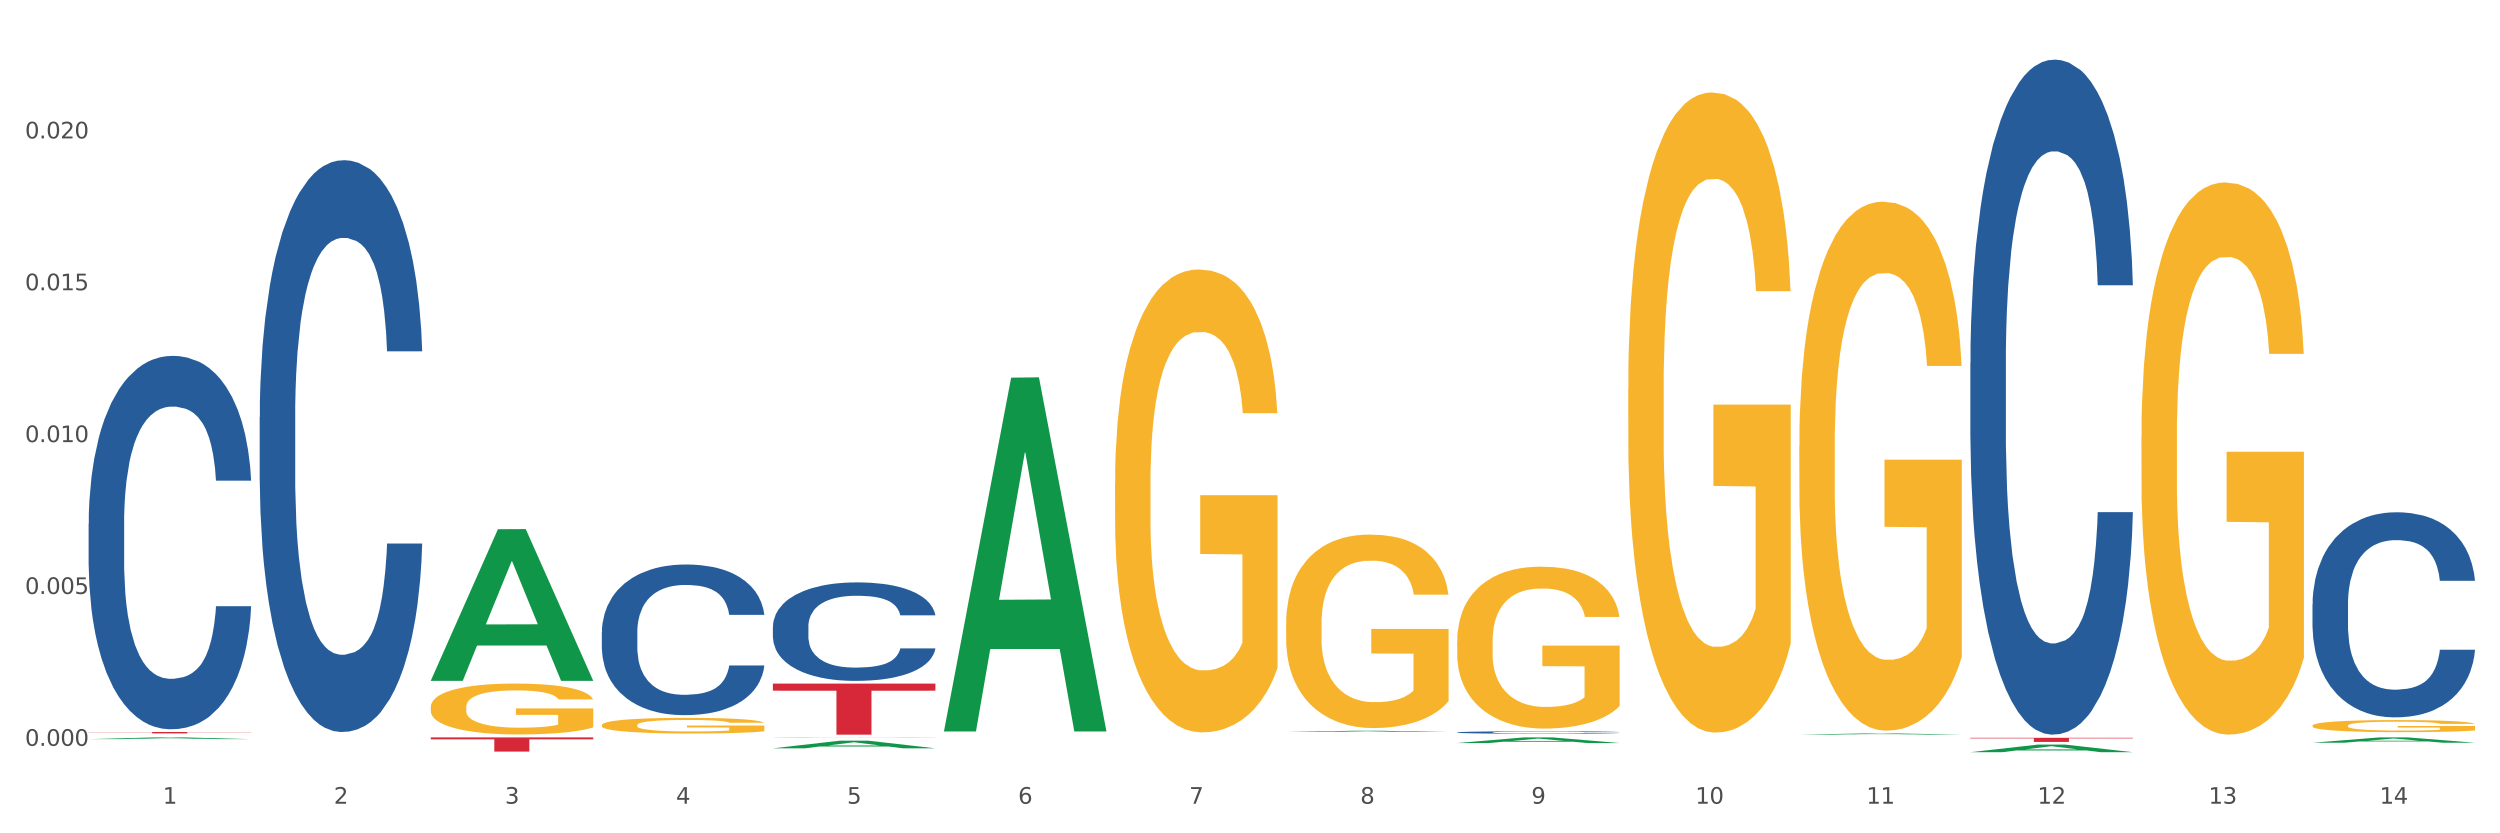
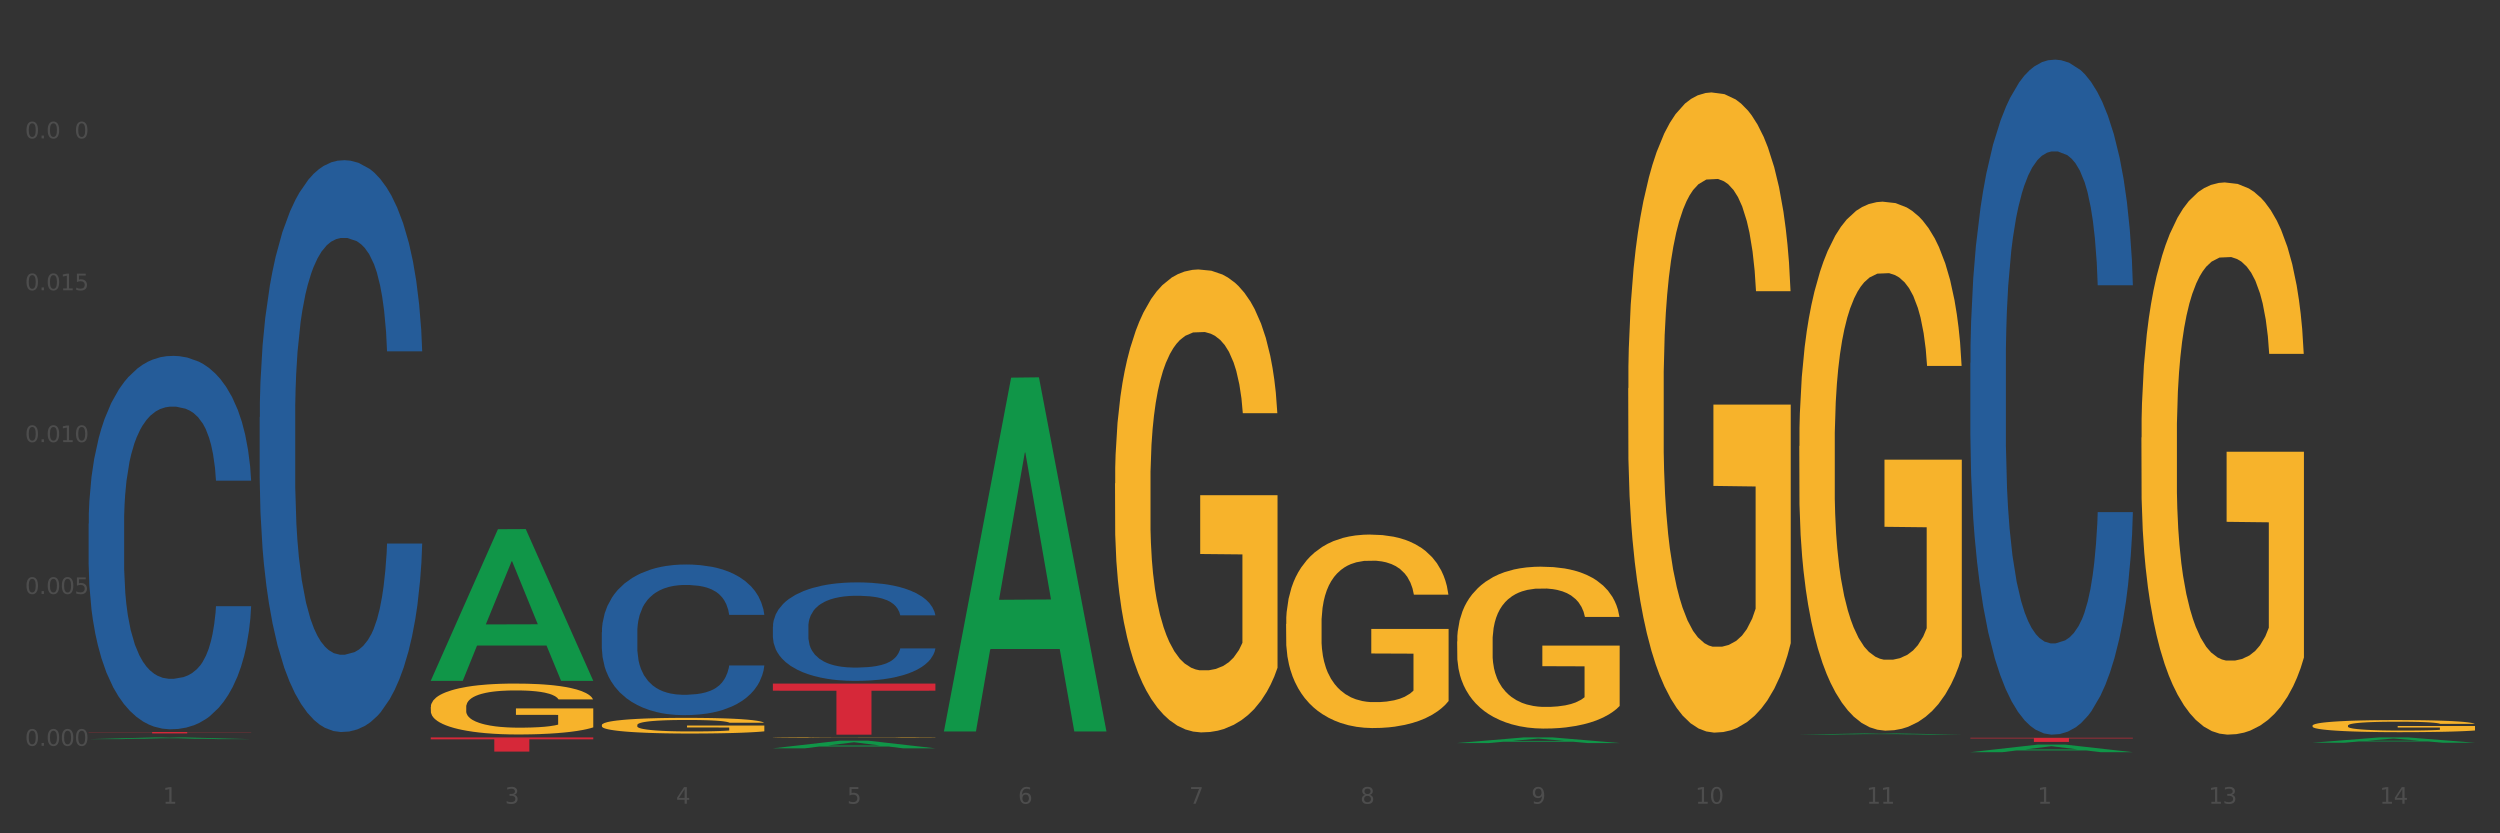
<svg xmlns="http://www.w3.org/2000/svg" xmlns:xlink="http://www.w3.org/1999/xlink" width="1080pt" height="360pt" viewBox="0 0 1080 360" version="1.1">
  <rect x="0" y="0" width="1080" height="360" fill="#333333" stroke="none" />
  <defs>
    <style type="text/css">*{stroke-linejoin: round; stroke-linecap: butt}</style>
  </defs>
  <g id="figure_1">
    <g id="patch_1">
-       <path d="M 0 360  L 1080 360  L 1080 0  L 0 0  z " style="fill: #ffffff; stroke: #ffffff; stroke-linejoin: miter" />
-     </g>
+       </g>
    <g id="axes_1">
      <g id="matplotlib.axis_1">
        <g id="xtick_1">
          <g id="text_1">
            <g style="fill: #4d4d4d" transform="translate(70.332 347.204) scale(0.096 -0.096)">
              <defs>
                <path id="DejaVuSans-31" d="M 794 531  L 1825 531  L 1825 4091  L 703 3866  L 703 4441  L 1819 4666  L 2450 4666  L 2450 531  L 3481 531  L 3481 0  L 794 0  L 794 531  z " transform="scale(0.016)" />
              </defs>
              <use xlink:href="#DejaVuSans-31" />
            </g>
          </g>
        </g>
        <g id="xtick_2">
          <g id="text_2">
            <g style="fill: #4d4d4d" transform="translate(144.233 347.204) scale(0.096 -0.096)">
              <defs>
-                 <path id="DejaVuSans-32" d="M 1228 531  L 3431 531  L 3431 0  L 469 0  L 469 531  Q 828 903 1448 1529  Q 2069 2156 2228 2338  Q 2531 2678 2651 2914  Q 2772 3150 2772 3378  Q 2772 3750 2511 3984  Q 2250 4219 1831 4219  Q 1534 4219 1204 4116  Q 875 4013 500 3803  L 500 4441  Q 881 4594 1212 4672  Q 1544 4750 1819 4750  Q 2544 4750 2975 4387  Q 3406 4025 3406 3419  Q 3406 3131 3298 2873  Q 3191 2616 2906 2266  Q 2828 2175 2409 1742  Q 1991 1309 1228 531  z " transform="scale(0.016)" />
-               </defs>
+                 </defs>
              <use xlink:href="#DejaVuSans-32" />
            </g>
          </g>
        </g>
        <g id="xtick_3">
          <g id="text_3">
            <g style="fill: #4d4d4d" transform="translate(218.134 347.204) scale(0.096 -0.096)">
              <defs>
                <path id="DejaVuSans-33" d="M 2597 2516  Q 3050 2419 3304 2112  Q 3559 1806 3559 1356  Q 3559 666 3084 287  Q 2609 -91 1734 -91  Q 1441 -91 1130 -33  Q 819 25 488 141  L 488 750  Q 750 597 1062 519  Q 1375 441 1716 441  Q 2309 441 2620 675  Q 2931 909 2931 1356  Q 2931 1769 2642 2001  Q 2353 2234 1838 2234  L 1294 2234  L 1294 2753  L 1863 2753  Q 2328 2753 2575 2939  Q 2822 3125 2822 3475  Q 2822 3834 2567 4026  Q 2313 4219 1838 4219  Q 1578 4219 1281 4162  Q 984 4106 628 3988  L 628 4550  Q 988 4650 1302 4700  Q 1616 4750 1894 4750  Q 2613 4750 3031 4423  Q 3450 4097 3450 3541  Q 3450 3153 3228 2886  Q 3006 2619 2597 2516  z " transform="scale(0.016)" />
              </defs>
              <use xlink:href="#DejaVuSans-33" />
            </g>
          </g>
        </g>
        <g id="xtick_4">
          <g id="text_4">
            <g style="fill: #4d4d4d" transform="translate(292.034 347.204) scale(0.096 -0.096)">
              <defs>
                <path id="DejaVuSans-34" d="M 2419 4116  L 825 1625  L 2419 1625  L 2419 4116  z M 2253 4666  L 3047 4666  L 3047 1625  L 3713 1625  L 3713 1100  L 3047 1100  L 3047 0  L 2419 0  L 2419 1100  L 313 1100  L 313 1709  L 2253 4666  z " transform="scale(0.016)" />
              </defs>
              <use xlink:href="#DejaVuSans-34" />
            </g>
          </g>
        </g>
        <g id="xtick_5">
          <g id="text_5">
            <g style="fill: #4d4d4d" transform="translate(365.935 347.204) scale(0.096 -0.096)">
              <defs>
                <path id="DejaVuSans-35" d="M 691 4666  L 3169 4666  L 3169 4134  L 1269 4134  L 1269 2991  Q 1406 3038 1543 3061  Q 1681 3084 1819 3084  Q 2600 3084 3056 2656  Q 3513 2228 3513 1497  Q 3513 744 3044 326  Q 2575 -91 1722 -91  Q 1428 -91 1123 -41  Q 819 9 494 109  L 494 744  Q 775 591 1075 516  Q 1375 441 1709 441  Q 2250 441 2565 725  Q 2881 1009 2881 1497  Q 2881 1984 2565 2268  Q 2250 2553 1709 2553  Q 1456 2553 1204 2497  Q 953 2441 691 2322  L 691 4666  z " transform="scale(0.016)" />
              </defs>
              <use xlink:href="#DejaVuSans-35" />
            </g>
          </g>
        </g>
        <g id="xtick_6">
          <g id="text_6">
            <g style="fill: #4d4d4d" transform="translate(439.836 347.204) scale(0.096 -0.096)">
              <defs>
                <path id="DejaVuSans-36" d="M 2113 2584  Q 1688 2584 1439 2293  Q 1191 2003 1191 1497  Q 1191 994 1439 701  Q 1688 409 2113 409  Q 2538 409 2786 701  Q 3034 994 3034 1497  Q 3034 2003 2786 2293  Q 2538 2584 2113 2584  z M 3366 4563  L 3366 3988  Q 3128 4100 2886 4159  Q 2644 4219 2406 4219  Q 1781 4219 1451 3797  Q 1122 3375 1075 2522  Q 1259 2794 1537 2939  Q 1816 3084 2150 3084  Q 2853 3084 3261 2657  Q 3669 2231 3669 1497  Q 3669 778 3244 343  Q 2819 -91 2113 -91  Q 1303 -91 875 529  Q 447 1150 447 2328  Q 447 3434 972 4092  Q 1497 4750 2381 4750  Q 2619 4750 2861 4703  Q 3103 4656 3366 4563  z " transform="scale(0.016)" />
              </defs>
              <use xlink:href="#DejaVuSans-36" />
            </g>
          </g>
        </g>
        <g id="xtick_7">
          <g id="text_7">
            <g style="fill: #4d4d4d" transform="translate(513.737 347.204) scale(0.096 -0.096)">
              <defs>
                <path id="DejaVuSans-37" d="M 525 4666  L 3525 4666  L 3525 4397  L 1831 0  L 1172 0  L 2766 4134  L 525 4134  L 525 4666  z " transform="scale(0.016)" />
              </defs>
              <use xlink:href="#DejaVuSans-37" />
            </g>
          </g>
        </g>
        <g id="xtick_8">
          <g id="text_8">
            <g style="fill: #4d4d4d" transform="translate(587.638 347.204) scale(0.096 -0.096)">
              <defs>
                <path id="DejaVuSans-38" d="M 2034 2216  Q 1584 2216 1326 1975  Q 1069 1734 1069 1313  Q 1069 891 1326 650  Q 1584 409 2034 409  Q 2484 409 2743 651  Q 3003 894 3003 1313  Q 3003 1734 2745 1975  Q 2488 2216 2034 2216  z M 1403 2484  Q 997 2584 770 2862  Q 544 3141 544 3541  Q 544 4100 942 4425  Q 1341 4750 2034 4750  Q 2731 4750 3128 4425  Q 3525 4100 3525 3541  Q 3525 3141 3298 2862  Q 3072 2584 2669 2484  Q 3125 2378 3379 2068  Q 3634 1759 3634 1313  Q 3634 634 3220 271  Q 2806 -91 2034 -91  Q 1263 -91 848 271  Q 434 634 434 1313  Q 434 1759 690 2068  Q 947 2378 1403 2484  z M 1172 3481  Q 1172 3119 1398 2916  Q 1625 2713 2034 2713  Q 2441 2713 2670 2916  Q 2900 3119 2900 3481  Q 2900 3844 2670 4047  Q 2441 4250 2034 4250  Q 1625 4250 1398 4047  Q 1172 3844 1172 3481  z " transform="scale(0.016)" />
              </defs>
              <use xlink:href="#DejaVuSans-38" />
            </g>
          </g>
        </g>
        <g id="xtick_9">
          <g id="text_9">
            <g style="fill: #4d4d4d" transform="translate(661.539 347.204) scale(0.096 -0.096)">
              <defs>
                <path id="DejaVuSans-39" d="M 703 97  L 703 672  Q 941 559 1184 500  Q 1428 441 1663 441  Q 2288 441 2617 861  Q 2947 1281 2994 2138  Q 2813 1869 2534 1725  Q 2256 1581 1919 1581  Q 1219 1581 811 2004  Q 403 2428 403 3163  Q 403 3881 828 4315  Q 1253 4750 1959 4750  Q 2769 4750 3195 4129  Q 3622 3509 3622 2328  Q 3622 1225 3098 567  Q 2575 -91 1691 -91  Q 1453 -91 1209 -44  Q 966 3 703 97  z M 1959 2075  Q 2384 2075 2632 2365  Q 2881 2656 2881 3163  Q 2881 3666 2632 3958  Q 2384 4250 1959 4250  Q 1534 4250 1286 3958  Q 1038 3666 1038 3163  Q 1038 2656 1286 2365  Q 1534 2075 1959 2075  z " transform="scale(0.016)" />
              </defs>
              <use xlink:href="#DejaVuSans-39" />
            </g>
          </g>
        </g>
        <g id="xtick_10">
          <g id="text_10">
            <g style="fill: #4d4d4d" transform="translate(732.386 347.204) scale(0.096 -0.096)">
              <defs>
                <path id="DejaVuSans-30" d="M 2034 4250  Q 1547 4250 1301 3770  Q 1056 3291 1056 2328  Q 1056 1369 1301 889  Q 1547 409 2034 409  Q 2525 409 2770 889  Q 3016 1369 3016 2328  Q 3016 3291 2770 3770  Q 2525 4250 2034 4250  z M 2034 4750  Q 2819 4750 3233 4129  Q 3647 3509 3647 2328  Q 3647 1150 3233 529  Q 2819 -91 2034 -91  Q 1250 -91 836 529  Q 422 1150 422 2328  Q 422 3509 836 4129  Q 1250 4750 2034 4750  z " transform="scale(0.016)" />
              </defs>
              <use xlink:href="#DejaVuSans-31" />
              <use xlink:href="#DejaVuSans-30" transform="translate(63.623 0)" />
            </g>
          </g>
        </g>
        <g id="xtick_11">
          <g id="text_11">
            <g style="fill: #4d4d4d" transform="translate(806.287 347.204) scale(0.096 -0.096)">
              <use xlink:href="#DejaVuSans-31" />
              <use xlink:href="#DejaVuSans-31" transform="translate(63.623 0)" />
            </g>
          </g>
        </g>
        <g id="xtick_12">
          <g id="text_12">
            <g style="fill: #4d4d4d" transform="translate(880.187 347.204) scale(0.096 -0.096)">
              <use xlink:href="#DejaVuSans-31" />
              <use xlink:href="#DejaVuSans-32" transform="translate(63.623 0)" />
            </g>
          </g>
        </g>
        <g id="xtick_13">
          <g id="text_13">
            <g style="fill: #4d4d4d" transform="translate(954.088 347.204) scale(0.096 -0.096)">
              <use xlink:href="#DejaVuSans-31" />
              <use xlink:href="#DejaVuSans-33" transform="translate(63.623 0)" />
            </g>
          </g>
        </g>
        <g id="xtick_14">
          <g id="text_14">
            <g style="fill: #4d4d4d" transform="translate(1027.989 347.204) scale(0.096 -0.096)">
              <use xlink:href="#DejaVuSans-31" />
              <use xlink:href="#DejaVuSans-34" transform="translate(63.623 0)" />
            </g>
          </g>
        </g>
        <g id="xtick_15" />
        <g id="xtick_16" />
        <g id="xtick_17" />
        <g id="xtick_18" />
        <g id="xtick_19" />
        <g id="xtick_20" />
        <g id="xtick_21" />
        <g id="xtick_22" />
        <g id="xtick_23" />
        <g id="xtick_24" />
        <g id="xtick_25" />
        <g id="xtick_26" />
        <g id="xtick_27" />
      </g>
      <g id="matplotlib.axis_2">
        <g id="ytick_1">
          <g id="text_15">
            <g style="fill: #4d4d4d" transform="translate(10.8 322.191) scale(0.096 -0.096)">
              <defs>
                <path id="DejaVuSans-2e" d="M 684 794  L 1344 794  L 1344 0  L 684 0  L 684 794  z " transform="scale(0.016)" />
              </defs>
              <use xlink:href="#DejaVuSans-30" />
              <use xlink:href="#DejaVuSans-2e" transform="translate(63.623 0)" />
              <use xlink:href="#DejaVuSans-30" transform="translate(95.41 0)" />
              <use xlink:href="#DejaVuSans-30" transform="translate(159.033 0)" />
              <use xlink:href="#DejaVuSans-30" transform="translate(222.656 0)" />
            </g>
          </g>
        </g>
        <g id="ytick_2">
          <g id="text_16">
            <g style="fill: #4d4d4d" transform="translate(10.8 256.591) scale(0.096 -0.096)">
              <use xlink:href="#DejaVuSans-30" />
              <use xlink:href="#DejaVuSans-2e" transform="translate(63.623 0)" />
              <use xlink:href="#DejaVuSans-30" transform="translate(95.41 0)" />
              <use xlink:href="#DejaVuSans-30" transform="translate(159.033 0)" />
              <use xlink:href="#DejaVuSans-35" transform="translate(222.656 0)" />
            </g>
          </g>
        </g>
        <g id="ytick_3">
          <g id="text_17">
            <g style="fill: #4d4d4d" transform="translate(10.8 190.991) scale(0.096 -0.096)">
              <use xlink:href="#DejaVuSans-30" />
              <use xlink:href="#DejaVuSans-2e" transform="translate(63.623 0)" />
              <use xlink:href="#DejaVuSans-30" transform="translate(95.41 0)" />
              <use xlink:href="#DejaVuSans-31" transform="translate(159.033 0)" />
              <use xlink:href="#DejaVuSans-30" transform="translate(222.656 0)" />
            </g>
          </g>
        </g>
        <g id="ytick_4">
          <g id="text_18">
            <g style="fill: #4d4d4d" transform="translate(10.8 125.392) scale(0.096 -0.096)">
              <use xlink:href="#DejaVuSans-30" />
              <use xlink:href="#DejaVuSans-2e" transform="translate(63.623 0)" />
              <use xlink:href="#DejaVuSans-30" transform="translate(95.41 0)" />
              <use xlink:href="#DejaVuSans-31" transform="translate(159.033 0)" />
              <use xlink:href="#DejaVuSans-35" transform="translate(222.656 0)" />
            </g>
          </g>
        </g>
        <g id="ytick_5">
          <g id="text_19">
            <g style="fill: #4d4d4d" transform="translate(10.8 59.792) scale(0.096 -0.096)">
              <use xlink:href="#DejaVuSans-30" />
              <use xlink:href="#DejaVuSans-2e" transform="translate(63.623 0)" />
              <use xlink:href="#DejaVuSans-30" transform="translate(95.41 0)" />
              <use xlink:href="#DejaVuSans-32" transform="translate(159.033 0)" />
              <use xlink:href="#DejaVuSans-30" transform="translate(222.656 0)" />
            </g>
          </g>
        </g>
        <g id="ytick_6" />
        <g id="ytick_7" />
        <g id="ytick_8" />
        <g id="ytick_9" />
        <g id="ytick_10" />
      </g>
      <g id="PolyCollection_1">
        <path d="M 38.283 319.316  L 38.355 319.315  L 67.306 318.544  L 79.321 318.544  L 108.489 319.317  L 94.592 319.317  L 88.296 319.137  L 58.404 319.137  L 58.187 319.14  L 52.107 319.317  L 38.283 319.317  L 38.283 319.316  L 62.167 319.03  L 84.532 319.029  L 73.458 318.709  L 73.314 318.707  L 73.169 318.709  L 62.095 319.029  L 62.167 319.03  L 38.283 319.316  z " clip-path="url(#p56b9dbb959)" style="fill: #109648" />
        <path d="M 186.085 318.544  L 256.291 318.544  L 256.291 319.397  L 228.674 319.403  L 228.674 324.683  L 213.535 324.683  L 213.535 319.403  L 186.085 319.397  L 186.085 318.549  L 186.085 318.544  z " clip-path="url(#p56b9dbb959)" style="fill: #d62839" />
        <path d="M 38.283 316.227  L 108.489 316.227  L 108.489 316.31  L 80.872 316.31  L 80.872 316.822  L 65.733 316.822  L 65.733 316.31  L 38.283 316.31  L 38.283 316.228  L 38.283 316.227  z " clip-path="url(#p56b9dbb959)" style="fill: #d62839" />
        <path d="M 259.986 313.243  L 260.068 313.237  L 260.068 313.014  L 260.234 312.823  L 261.063 312.359  L 262.306 311.976  L 263.218 311.772  L 264.13 311.605  L 265.208 311.438  L 266.534 311.265  L 268.937 311.011  L 270.429 310.882  L 272.253 310.746  L 275.568 310.548  L 277.972 310.437  L 280.459 310.344  L 284.52 310.233  L 287.173 310.183  L 289.991 310.146  L 293.389 310.121  L 295.959 310.115  L 301.595 310.134  L 306.403 310.189  L 308.724 310.233  L 311.707 310.307  L 313.282 310.356  L 315.852 310.455  L 318.504 310.585  L 320.328 310.696  L 323.063 310.906  L 325.135 311.116  L 327.042 311.376  L 328.036 311.555  L 328.782 311.722  L 329.445 311.914  L 330.109 312.217  L 315.189 312.217  L 314.609 312  L 313.697 311.796  L 312.371 311.599  L 311.21 311.475  L 309.221 311.32  L 307.397 311.222  L 305.491 311.147  L 303.17 311.086  L 301.347 311.055  L 298.777 311.03  L 293.721 311.036  L 290.322 311.086  L 288.002 311.147  L 286.51 311.203  L 285.183 311.265  L 283.691 311.351  L 281.951 311.481  L 280.707 311.599  L 279.464 311.747  L 278.47 311.895  L 277.558 312.068  L 276.812 312.254  L 276.232 312.445  L 275.734 312.68  L 275.32 313.07  L 275.32 313.917  L 275.486 314.108  L 275.9 314.362  L 276.397 314.553  L 277.226 314.782  L 277.972 314.937  L 279.381 315.159  L 280.956 315.345  L 282.199 315.462  L 283.443 315.561  L 285.598 315.697  L 288.002 315.808  L 290.074 315.876  L 292.892 315.938  L 294.798 315.963  L 296.456 315.975  L 300.518 315.975  L 303.419 315.956  L 306.651 315.913  L 309.138 315.858  L 311.21 315.79  L 313.531 315.678  L 315.023 315.573  L 315.023 314.281  L 296.788 314.275  L 296.788 313.416  L 330.191 313.416  L 330.191 315.938  L 328.782 316.068  L 327.207 316.185  L 325.55 316.29  L 323.063 316.42  L 320.079 316.544  L 317.427 316.63  L 314.609 316.704  L 311.293 316.772  L 306.983 316.834  L 304.33 316.859  L 301.015 316.877  L 297.119 316.884  L 293.721 316.871  L 290.405 316.84  L 286.924 316.785  L 283.526 316.704  L 280.956 316.624  L 278.387 316.525  L 275.651 316.395  L 273.496 316.272  L 271.839 316.16  L 270.015 316.018  L 268.026 315.833  L 266.534 315.666  L 265.208 315.493  L 263.798 315.27  L 262.804 315.079  L 261.809 314.838  L 261.229 314.658  L 260.566 314.38  L 260.068 313.991  L 259.986 313.243  z " clip-path="url(#p56b9dbb959)" style="fill: #f7b32b" />
        <path d="M 38.283 226.219  L 38.366 226.072  L 38.366 221.947  L 38.615 216.348  L 39.528 206.035  L 40.69 198.227  L 42.681 189.093  L 43.76 185.263  L 45.171 180.99  L 48.075 174.066  L 51.395 168.173  L 53.718 164.932  L 55.461 162.869  L 59.361 159.186  L 61.602 157.566  L 63.926 156.24  L 65.917 155.356  L 69.237 154.324  L 71.892 153.882  L 74.963 153.735  L 77.535 153.882  L 80.938 154.472  L 85.917 156.24  L 87.825 157.271  L 90.398 159.039  L 93.053 161.396  L 95.211 163.753  L 97.701 167.142  L 100.273 171.561  L 102.763 177.16  L 104.506 182.316  L 105.916 187.767  L 107.161 194.397  L 108.074 201.616  L 108.489 207.656  L 93.302 207.656  L 92.888 202.205  L 92.058 196.312  L 91.228 192.334  L 90.315 189.093  L 88.904 185.41  L 87.659 183.053  L 85.585 180.254  L 83.676 178.486  L 82.099 177.454  L 80.191 176.57  L 76.124 175.687  L 73.22 175.687  L 71.394 175.981  L 69.154 176.718  L 67.245 177.749  L 65.004 179.517  L 63.262 181.432  L 61.519 183.937  L 60.523 185.705  L 59.029 188.946  L 58.034 191.598  L 56.706 196.165  L 55.959 199.406  L 54.631 207.803  L 54.05 213.991  L 53.801 218.263  L 53.635 222.978  L 53.635 245.96  L 54.133 256.273  L 54.548 260.693  L 55.212 265.702  L 56.457 272.184  L 58.283 278.519  L 60.191 283.086  L 61.768 285.886  L 63.262 287.948  L 64.755 289.569  L 66.581 291.042  L 68.075 291.926  L 70.315 292.81  L 72.971 293.252  L 75.046 293.252  L 79.278 292.515  L 81.187 291.779  L 83.012 290.747  L 85.004 289.127  L 86.581 287.359  L 87.493 286.033  L 88.987 283.234  L 90.149 280.287  L 91.145 276.899  L 91.809 273.952  L 92.556 269.532  L 93.136 264.523  L 93.302 261.872  L 108.489 261.872  L 108.157 267.175  L 107.576 272.332  L 106.414 279.256  L 105.501 283.234  L 104.091 288.095  L 102.597 292.221  L 100.522 296.788  L 98.614 300.176  L 96.622 303.123  L 94.464 305.774  L 90.564 309.458  L 89.153 310.489  L 86.166 312.257  L 83.842 313.288  L 80.44 314.319  L 76.954 314.909  L 73.303 315.056  L 70.066 314.761  L 66.498 313.877  L 64.257 312.993  L 61.768 311.667  L 58.863 309.605  L 56.125 307.1  L 53.552 304.154  L 51.146 300.765  L 48.905 296.935  L 46.001 290.6  L 43.843 284.412  L 42.266 278.667  L 41.187 273.805  L 40.109 267.617  L 39.528 263.345  L 38.615 253.032  L 38.283 243.456  L 38.283 226.219  z " clip-path="url(#p56b9dbb959)" style="fill: #255c99" />
        <path d="M 112.184 180.197  L 112.267 179.972  L 112.267 173.655  L 112.516 165.082  L 113.429 149.289  L 114.59 137.332  L 116.582 123.345  L 117.661 117.479  L 119.072 110.936  L 121.976 100.333  L 125.296 91.309  L 127.619 86.345  L 129.362 83.187  L 133.262 77.547  L 135.503 75.065  L 137.826 73.035  L 139.818 71.681  L 143.137 70.102  L 145.793 69.425  L 148.863 69.199  L 151.436 69.425  L 154.838 70.327  L 159.818 73.035  L 161.726 74.614  L 164.299 77.321  L 166.954 80.931  L 169.112 84.541  L 171.602 89.729  L 174.174 96.498  L 176.664 105.071  L 178.406 112.967  L 179.817 121.314  L 181.062 131.467  L 181.975 142.521  L 182.39 151.771  L 167.203 151.771  L 166.788 143.424  L 165.959 134.399  L 165.129 128.308  L 164.216 123.345  L 162.805 117.705  L 161.56 114.095  L 159.486 109.808  L 157.577 107.101  L 156 105.522  L 154.092 104.168  L 150.025 102.815  L 147.121 102.815  L 145.295 103.266  L 143.055 104.394  L 141.146 105.973  L 138.905 108.68  L 137.163 111.613  L 135.42 115.449  L 134.424 118.156  L 132.93 123.119  L 131.934 127.18  L 130.607 134.174  L 129.86 139.137  L 128.532 151.997  L 127.951 161.472  L 127.702 168.015  L 127.536 175.234  L 127.536 210.429  L 128.034 226.221  L 128.449 232.989  L 129.113 240.66  L 130.358 250.586  L 132.183 260.287  L 134.092 267.281  L 135.669 271.568  L 137.163 274.726  L 138.656 277.208  L 140.482 279.464  L 141.976 280.818  L 144.216 282.171  L 146.872 282.848  L 148.946 282.848  L 153.179 281.72  L 155.087 280.592  L 156.913 279.013  L 158.905 276.531  L 160.481 273.824  L 161.394 271.793  L 162.888 267.507  L 164.05 262.995  L 165.046 257.806  L 165.71 253.294  L 166.456 246.526  L 167.037 238.855  L 167.203 234.794  L 182.39 234.794  L 182.058 242.916  L 181.477 250.812  L 180.315 261.416  L 179.402 267.507  L 177.991 274.952  L 176.498 281.269  L 174.423 288.263  L 172.514 293.452  L 170.523 297.964  L 168.365 302.025  L 164.465 307.665  L 163.054 309.244  L 160.067 311.951  L 157.743 313.53  L 154.341 315.11  L 150.855 316.012  L 147.204 316.238  L 143.967 315.787  L 140.399 314.433  L 138.158 313.079  L 135.669 311.049  L 132.764 307.89  L 130.026 304.055  L 127.453 299.543  L 125.047 294.354  L 122.806 288.488  L 119.902 278.787  L 117.744 269.312  L 116.167 260.513  L 115.088 253.068  L 114.01 243.593  L 113.429 237.05  L 112.516 221.258  L 112.184 206.593  L 112.184 180.197  z " clip-path="url(#p56b9dbb959)" style="fill: #255c99" />
        <path d="M 259.986 273.104  L 260.069 273.045  L 260.069 271.38  L 260.318 269.122  L 261.23 264.961  L 262.392 261.811  L 264.384 258.126  L 265.463 256.581  L 266.873 254.857  L 269.778 252.064  L 273.097 249.686  L 275.421 248.379  L 277.164 247.547  L 281.064 246.061  L 283.305 245.407  L 285.628 244.872  L 287.62 244.515  L 290.939 244.099  L 293.595 243.921  L 296.665 243.862  L 299.238 243.921  L 302.64 244.159  L 307.619 244.872  L 309.528 245.288  L 312.101 246.001  L 314.756 246.952  L 316.914 247.903  L 319.403 249.27  L 321.976 251.053  L 324.465 253.312  L 326.208 255.392  L 327.619 257.591  L 328.864 260.266  L 329.776 263.178  L 330.191 265.615  L 315.005 265.615  L 314.59 263.416  L 313.76 261.039  L 312.93 259.434  L 312.018 258.126  L 310.607 256.64  L 309.362 255.689  L 307.287 254.56  L 305.379 253.847  L 303.802 253.431  L 301.893 253.074  L 297.827 252.718  L 294.923 252.718  L 293.097 252.836  L 290.856 253.134  L 288.948 253.55  L 286.707 254.263  L 284.964 255.036  L 283.222 256.046  L 282.226 256.759  L 280.732 258.067  L 279.736 259.137  L 278.408 260.979  L 277.662 262.287  L 276.334 265.675  L 275.753 268.171  L 275.504 269.895  L 275.338 271.796  L 275.338 281.069  L 275.836 285.229  L 276.251 287.012  L 276.915 289.033  L 278.159 291.648  L 279.985 294.204  L 281.894 296.046  L 283.471 297.176  L 284.964 298.008  L 286.458 298.662  L 288.284 299.256  L 289.777 299.613  L 292.018 299.969  L 294.674 300.147  L 296.748 300.147  L 300.98 299.85  L 302.889 299.553  L 304.715 299.137  L 306.706 298.483  L 308.283 297.77  L 309.196 297.235  L 310.69 296.106  L 311.852 294.917  L 312.847 293.55  L 313.511 292.361  L 314.258 290.578  L 314.839 288.557  L 315.005 287.488  L 330.191 287.488  L 329.859 289.627  L 329.279 291.708  L 328.117 294.501  L 327.204 296.106  L 325.793 298.067  L 324.299 299.731  L 322.225 301.574  L 320.316 302.941  L 318.324 304.13  L 316.167 305.199  L 312.267 306.685  L 310.856 307.101  L 307.868 307.815  L 305.545 308.231  L 302.142 308.647  L 298.657 308.885  L 295.006 308.944  L 291.769 308.825  L 288.201 308.468  L 285.96 308.112  L 283.471 307.577  L 280.566 306.745  L 277.827 305.734  L 275.255 304.546  L 272.848 303.179  L 270.608 301.633  L 267.703 299.078  L 265.546 296.581  L 263.969 294.263  L 262.89 292.302  L 261.811 289.806  L 261.23 288.082  L 260.318 283.921  L 259.986 280.058  L 259.986 273.104  z " clip-path="url(#p56b9dbb959)" style="fill: #255c99" />
        <path d="M 333.886 270.711  L 333.969 270.672  L 333.969 269.584  L 334.218 268.108  L 335.131 265.388  L 336.293 263.328  L 338.285 260.919  L 339.363 259.908  L 340.774 258.781  L 343.679 256.955  L 346.998 255.401  L 349.322 254.546  L 351.064 254.002  L 354.965 253.03  L 357.205 252.603  L 359.529 252.253  L 361.521 252.02  L 364.84 251.748  L 367.496 251.631  L 370.566 251.592  L 373.139 251.631  L 376.541 251.787  L 381.52 252.253  L 383.429 252.525  L 386.001 252.991  L 388.657 253.613  L 390.815 254.235  L 393.304 255.129  L 395.877 256.294  L 398.366 257.771  L 400.109 259.131  L 401.52 260.569  L 402.764 262.318  L 403.677 264.222  L 404.092 265.815  L 388.906 265.815  L 388.491 264.377  L 387.661 262.823  L 386.831 261.774  L 385.918 260.919  L 384.508 259.947  L 383.263 259.326  L 381.188 258.587  L 379.28 258.121  L 377.703 257.849  L 375.794 257.616  L 371.728 257.383  L 368.823 257.383  L 366.998 257.46  L 364.757 257.655  L 362.848 257.927  L 360.608 258.393  L 358.865 258.898  L 357.122 259.559  L 356.127 260.025  L 354.633 260.88  L 353.637 261.579  L 352.309 262.784  L 351.562 263.639  L 350.235 265.854  L 349.654 267.486  L 349.405 268.613  L 349.239 269.856  L 349.239 275.918  L 349.737 278.639  L 350.152 279.804  L 350.816 281.126  L 352.06 282.835  L 353.886 284.506  L 355.795 285.711  L 357.371 286.449  L 358.865 286.993  L 360.359 287.421  L 362.185 287.809  L 363.678 288.043  L 365.919 288.276  L 368.574 288.392  L 370.649 288.392  L 374.881 288.198  L 376.79 288.004  L 378.616 287.732  L 380.607 287.304  L 382.184 286.838  L 383.097 286.488  L 384.591 285.75  L 385.752 284.973  L 386.748 284.079  L 387.412 283.302  L 388.159 282.136  L 388.74 280.815  L 388.906 280.115  L 404.092 280.115  L 403.76 281.514  L 403.179 282.874  L 402.018 284.701  L 401.105 285.75  L 399.694 287.032  L 398.2 288.12  L 396.126 289.325  L 394.217 290.219  L 392.225 290.996  L 390.068 291.695  L 386.167 292.667  L 384.757 292.939  L 381.769 293.405  L 379.446 293.677  L 376.043 293.949  L 372.558 294.105  L 368.906 294.144  L 365.67 294.066  L 362.102 293.833  L 359.861 293.6  L 357.371 293.25  L 354.467 292.706  L 351.728 292.045  L 349.156 291.268  L 346.749 290.374  L 344.509 289.364  L 341.604 287.693  L 339.446 286.061  L 337.87 284.545  L 336.791 283.263  L 335.712 281.631  L 335.131 280.504  L 334.218 277.784  L 333.886 275.258  L 333.886 270.711  z " clip-path="url(#p56b9dbb959)" style="fill: #255c99" />
-         <path d="M 629.49 316.389  L 629.573 316.388  L 629.573 316.362  L 629.822 316.325  L 630.735 316.258  L 631.896 316.208  L 633.888 316.148  L 634.967 316.123  L 636.378 316.096  L 639.282 316.051  L 642.602 316.012  L 644.925 315.991  L 646.668 315.978  L 650.568 315.954  L 652.809 315.943  L 655.132 315.935  L 657.124 315.929  L 660.444 315.922  L 663.099 315.919  L 666.17 315.918  L 668.742 315.919  L 672.144 315.923  L 677.124 315.935  L 679.032 315.941  L 681.605 315.953  L 684.26 315.968  L 686.418 315.983  L 688.908 316.006  L 691.48 316.034  L 693.97 316.071  L 695.712 316.104  L 697.123 316.14  L 698.368 316.183  L 699.281 316.23  L 699.696 316.269  L 684.509 316.269  L 684.094 316.233  L 683.265 316.195  L 682.435 316.169  L 681.522 316.148  L 680.111 316.124  L 678.866 316.109  L 676.792 316.091  L 674.883 316.079  L 673.306 316.073  L 671.398 316.067  L 667.331 316.061  L 664.427 316.061  L 662.601 316.063  L 660.361 316.068  L 658.452 316.074  L 656.211 316.086  L 654.469 316.098  L 652.726 316.115  L 651.73 316.126  L 650.236 316.147  L 649.24 316.164  L 647.913 316.194  L 647.166 316.215  L 645.838 316.27  L 645.257 316.31  L 645.008 316.338  L 644.842 316.368  L 644.842 316.518  L 645.34 316.585  L 645.755 316.613  L 646.419 316.646  L 647.664 316.688  L 649.489 316.729  L 651.398 316.759  L 652.975 316.777  L 654.469 316.791  L 655.962 316.801  L 657.788 316.811  L 659.282 316.816  L 661.522 316.822  L 664.178 316.825  L 666.253 316.825  L 670.485 316.82  L 672.393 316.815  L 674.219 316.809  L 676.211 316.798  L 677.788 316.787  L 678.7 316.778  L 680.194 316.76  L 681.356 316.741  L 682.352 316.719  L 683.016 316.7  L 683.762 316.671  L 684.343 316.638  L 684.509 316.621  L 699.696 316.621  L 699.364 316.656  L 698.783 316.689  L 697.621 316.734  L 696.708 316.76  L 695.297 316.791  L 693.804 316.818  L 691.729 316.848  L 689.82 316.87  L 687.829 316.889  L 685.671 316.906  L 681.771 316.93  L 680.36 316.937  L 677.373 316.948  L 675.049 316.955  L 671.647 316.962  L 668.161 316.966  L 664.51 316.967  L 661.273 316.965  L 657.705 316.959  L 655.464 316.953  L 652.975 316.945  L 650.07 316.931  L 647.332 316.915  L 644.759 316.896  L 642.353 316.874  L 640.112 316.849  L 637.208 316.808  L 635.05 316.768  L 633.473 316.73  L 632.394 316.699  L 631.316 316.658  L 630.735 316.631  L 629.822 316.564  L 629.49 316.501  L 629.49 316.389  z " clip-path="url(#p56b9dbb959)" style="fill: #255c99" />
        <path d="M 333.886 295.315  L 404.092 295.315  L 404.092 298.38  L 376.476 298.401  L 376.476 317.372  L 361.337 317.372  L 361.337 298.401  L 333.886 298.38  L 333.886 295.335  L 333.886 295.315  z " clip-path="url(#p56b9dbb959)" style="fill: #d62839" />
        <path d="M 851.192 156.786  L 851.275 156.519  L 851.275 149.062  L 851.524 138.943  L 852.437 120.301  L 853.599 106.186  L 855.591 89.675  L 856.67 82.751  L 858.08 75.027  L 860.985 62.511  L 864.304 51.858  L 866.628 45.999  L 868.37 42.271  L 872.271 35.613  L 874.511 32.684  L 876.835 30.287  L 878.827 28.689  L 882.146 26.825  L 884.802 26.026  L 887.872 25.759  L 890.445 26.026  L 893.847 27.091  L 898.826 30.287  L 900.735 32.151  L 903.307 35.347  L 905.963 39.608  L 908.121 43.869  L 910.61 49.994  L 913.183 57.983  L 915.672 68.103  L 917.415 77.424  L 918.826 87.278  L 920.071 99.262  L 920.983 112.311  L 921.398 123.23  L 906.212 123.23  L 905.797 113.377  L 904.967 102.724  L 904.137 95.534  L 903.224 89.675  L 901.814 83.017  L 900.569 78.756  L 898.494 73.696  L 896.586 70.5  L 895.009 68.636  L 893.1 67.038  L 889.034 65.44  L 886.129 65.44  L 884.304 65.973  L 882.063 67.304  L 880.154 69.169  L 877.914 72.364  L 876.171 75.826  L 874.428 80.354  L 873.433 83.549  L 871.939 89.408  L 870.943 94.202  L 869.615 102.458  L 868.868 108.317  L 867.541 123.496  L 866.96 134.682  L 866.711 142.405  L 866.545 150.927  L 866.545 192.472  L 867.043 211.113  L 867.458 219.103  L 868.122 228.158  L 869.366 239.875  L 871.192 251.327  L 873.101 259.582  L 874.677 264.642  L 876.171 268.371  L 877.665 271.3  L 879.491 273.963  L 880.984 275.561  L 883.225 277.159  L 885.88 277.958  L 887.955 277.958  L 892.187 276.627  L 894.096 275.295  L 895.922 273.431  L 897.913 270.501  L 899.49 267.306  L 900.403 264.909  L 901.897 259.849  L 903.058 254.523  L 904.054 248.397  L 904.718 243.071  L 905.465 235.082  L 906.046 226.027  L 906.212 221.233  L 921.398 221.233  L 921.066 230.821  L 920.485 240.142  L 919.324 252.658  L 918.411 259.849  L 917 268.637  L 915.506 276.094  L 913.432 284.35  L 911.523 290.475  L 909.531 295.801  L 907.374 300.595  L 903.473 307.253  L 902.063 309.117  L 899.075 312.312  L 896.752 314.177  L 893.349 316.041  L 889.864 317.106  L 886.212 317.372  L 882.976 316.84  L 879.408 315.242  L 877.167 313.644  L 874.677 311.247  L 871.773 307.519  L 869.034 302.992  L 866.462 297.665  L 864.055 291.54  L 861.815 284.616  L 858.91 273.164  L 856.752 261.979  L 855.176 251.593  L 854.097 242.805  L 853.018 231.62  L 852.437 223.896  L 851.524 205.255  L 851.192 187.944  L 851.192 156.786  z " clip-path="url(#p56b9dbb959)" style="fill: #255c99" />
        <path d="M 998.994 313.489  L 999.077 313.484  L 999.077 313.312  L 999.243 313.165  L 1000.072 312.807  L 1001.315 312.511  L 1002.227 312.354  L 1003.139 312.225  L 1004.216 312.096  L 1005.542 311.963  L 1007.946 311.767  L 1009.438 311.667  L 1011.262 311.562  L 1014.577 311.41  L 1016.981 311.324  L 1019.467 311.252  L 1023.529 311.166  L 1026.181 311.128  L 1029 311.1  L 1032.398 311.08  L 1034.967 311.076  L 1040.604 311.09  L 1045.411 311.133  L 1047.732 311.166  L 1050.716 311.224  L 1052.291 311.262  L 1054.86 311.338  L 1057.513 311.438  L 1059.336 311.524  L 1062.072 311.686  L 1064.144 311.848  L 1066.05 312.049  L 1067.045 312.187  L 1067.791 312.316  L 1068.454 312.464  L 1069.117 312.697  L 1054.197 312.697  L 1053.617 312.53  L 1052.705 312.373  L 1051.379 312.22  L 1050.219 312.125  L 1048.229 312.006  L 1046.406 311.929  L 1044.499 311.872  L 1042.179 311.824  L 1040.355 311.801  L 1037.786 311.782  L 1032.729 311.786  L 1029.331 311.824  L 1027.01 311.872  L 1025.518 311.915  L 1024.192 311.963  L 1022.7 312.03  L 1020.959 312.13  L 1019.716 312.22  L 1018.473 312.335  L 1017.478 312.449  L 1016.566 312.583  L 1015.82 312.726  L 1015.24 312.874  L 1014.743 313.055  L 1014.328 313.355  L 1014.328 314.009  L 1014.494 314.157  L 1014.909 314.352  L 1015.406 314.5  L 1016.235 314.676  L 1016.981 314.796  L 1018.39 314.967  L 1019.965 315.11  L 1021.208 315.201  L 1022.451 315.277  L 1024.606 315.382  L 1027.01 315.468  L 1029.082 315.521  L 1031.901 315.568  L 1033.807 315.587  L 1035.465 315.597  L 1039.526 315.597  L 1042.427 315.583  L 1045.66 315.549  L 1048.147 315.506  L 1050.219 315.454  L 1052.54 315.368  L 1054.032 315.287  L 1054.032 314.29  L 1035.796 314.285  L 1035.796 313.622  L 1069.2 313.622  L 1069.2 315.568  L 1067.791 315.668  L 1066.216 315.759  L 1064.558 315.84  L 1062.072 315.94  L 1059.088 316.036  L 1056.435 316.102  L 1053.617 316.16  L 1050.302 316.212  L 1045.991 316.26  L 1043.339 316.279  L 1040.024 316.293  L 1036.128 316.298  L 1032.729 316.288  L 1029.414 316.265  L 1025.933 316.222  L 1022.534 316.16  L 1019.965 316.098  L 1017.395 316.021  L 1014.66 315.921  L 1012.505 315.826  L 1010.847 315.74  L 1009.024 315.63  L 1007.034 315.487  L 1005.542 315.358  L 1004.216 315.225  L 1002.807 315.053  L 1001.812 314.905  L 1000.818 314.719  L 1000.237 314.581  L 999.574 314.366  L 999.077 314.066  L 998.994 313.489  z " clip-path="url(#p56b9dbb959)" style="fill: #f7b32b" />
        <path d="M 925.093 189.042  L 925.176 188.824  L 925.176 180.982  L 925.342 174.228  L 926.171 157.888  L 927.414 144.381  L 928.326 137.192  L 929.238 131.309  L 930.315 125.427  L 931.641 119.327  L 934.045 110.395  L 935.537 105.82  L 937.361 101.027  L 940.676 94.055  L 943.08 90.134  L 945.567 86.866  L 949.628 82.944  L 952.28 81.202  L 955.099 79.894  L 958.497 79.023  L 961.067 78.805  L 966.703 79.459  L 971.51 81.419  L 973.831 82.944  L 976.815 85.559  L 978.39 87.302  L 980.96 90.787  L 983.612 95.363  L 985.436 99.284  L 988.171 106.691  L 990.243 114.098  L 992.149 123.249  L 993.144 129.567  L 993.89 135.449  L 994.553 142.202  L 995.216 152.878  L 980.296 152.878  L 979.716 145.252  L 978.805 138.063  L 977.478 131.092  L 976.318 126.734  L 974.329 121.288  L 972.505 117.802  L 970.599 115.188  L 968.278 113.009  L 966.454 111.92  L 963.885 111.048  L 958.829 111.266  L 955.43 113.009  L 953.109 115.188  L 951.617 117.149  L 950.291 119.327  L 948.799 122.377  L 947.059 126.952  L 945.815 131.092  L 944.572 136.32  L 943.577 141.549  L 942.665 147.649  L 941.92 154.185  L 941.339 160.938  L 940.842 169.217  L 940.428 182.942  L 940.428 212.789  L 940.593 219.543  L 941.008 228.475  L 941.505 235.229  L 942.334 243.29  L 943.08 248.736  L 944.489 256.579  L 946.064 263.115  L 947.307 267.254  L 948.551 270.74  L 950.706 275.533  L 953.109 279.454  L 955.182 281.851  L 958 284.029  L 959.906 284.901  L 961.564 285.337  L 965.625 285.337  L 968.526 284.683  L 971.759 283.158  L 974.246 281.197  L 976.318 278.801  L 978.639 274.879  L 980.131 271.176  L 980.131 225.643  L 961.895 225.425  L 961.895 195.142  L 995.299 195.142  L 995.299 284.029  L 993.89 288.604  L 992.315 292.744  L 990.657 296.447  L 988.171 301.022  L 985.187 305.38  L 982.534 308.43  L 979.716 311.044  L 976.401 313.44  L 972.091 315.619  L 969.438 316.49  L 966.123 317.144  L 962.227 317.362  L 958.829 316.926  L 955.513 315.837  L 952.032 313.876  L 948.633 311.044  L 946.064 308.212  L 943.494 304.726  L 940.759 300.151  L 938.604 295.794  L 936.946 291.872  L 935.123 286.862  L 933.133 280.326  L 931.641 274.444  L 930.315 268.343  L 928.906 260.5  L 927.912 253.747  L 926.917 245.25  L 926.337 238.932  L 925.674 229.129  L 925.176 215.403  L 925.093 189.042  z " clip-path="url(#p56b9dbb959)" style="fill: #f7b32b" />
        <path d="M 777.292 192.723  L 777.374 192.514  L 777.374 185.001  L 777.54 178.531  L 778.369 162.878  L 779.612 149.938  L 780.524 143.051  L 781.436 137.416  L 782.514 131.781  L 783.84 125.937  L 786.243 117.38  L 787.735 112.998  L 789.559 108.406  L 792.874 101.727  L 795.278 97.971  L 797.765 94.84  L 801.826 91.084  L 804.479 89.414  L 807.297 88.162  L 810.695 87.327  L 813.265 87.118  L 818.901 87.744  L 823.709 89.623  L 826.03 91.084  L 829.013 93.588  L 830.588 95.258  L 833.158 98.597  L 835.81 102.98  L 837.634 106.736  L 840.369 113.832  L 842.441 120.928  L 844.348 129.694  L 845.342 135.746  L 846.088 141.381  L 846.751 147.851  L 847.415 158.078  L 832.495 158.078  L 831.915 150.773  L 831.003 143.886  L 829.677 137.207  L 828.516 133.033  L 826.527 127.816  L 824.703 124.476  L 822.797 121.972  L 820.476 119.885  L 818.653 118.841  L 816.083 118.006  L 811.027 118.215  L 807.628 119.885  L 805.308 121.972  L 803.816 123.85  L 802.489 125.937  L 800.997 128.859  L 799.257 133.242  L 798.014 137.207  L 796.77 142.216  L 795.776 147.225  L 794.864 153.069  L 794.118 159.33  L 793.538 165.8  L 793.04 173.731  L 792.626 186.879  L 792.626 215.472  L 792.792 221.941  L 793.206 230.498  L 793.703 236.968  L 794.532 244.69  L 795.278 249.908  L 796.687 257.421  L 798.262 263.682  L 799.505 267.648  L 800.749 270.987  L 802.904 275.579  L 805.308 279.335  L 807.38 281.631  L 810.198 283.718  L 812.104 284.553  L 813.762 284.97  L 817.824 284.97  L 820.725 284.344  L 823.957 282.883  L 826.444 281.005  L 828.516 278.709  L 830.837 274.952  L 832.329 271.404  L 832.329 227.785  L 814.094 227.576  L 814.094 198.566  L 847.497 198.566  L 847.497 283.718  L 846.088 288.101  L 844.513 292.066  L 842.856 295.614  L 840.369 299.997  L 837.385 304.171  L 834.733 307.093  L 831.915 309.597  L 828.599 311.893  L 824.289 313.98  L 821.636 314.815  L 818.321 315.441  L 814.425 315.65  L 811.027 315.232  L 807.711 314.189  L 804.23 312.311  L 800.832 309.597  L 798.262 306.884  L 795.693 303.545  L 792.957 299.162  L 790.802 294.988  L 789.145 291.231  L 787.321 286.431  L 785.332 280.17  L 783.84 274.535  L 782.514 268.691  L 781.104 261.178  L 780.11 254.708  L 779.115 246.569  L 778.535 240.516  L 777.872 231.124  L 777.374 217.976  L 777.292 192.723  z " clip-path="url(#p56b9dbb959)" style="fill: #f7b32b" />
        <path d="M 703.391 167.73  L 703.474 167.477  L 703.474 158.385  L 703.639 150.555  L 704.468 131.612  L 705.712 115.952  L 706.623 107.617  L 707.535 100.797  L 708.613 93.978  L 709.939 86.906  L 712.343 76.55  L 713.835 71.246  L 715.658 65.69  L 718.974 57.607  L 721.377 53.061  L 723.864 49.272  L 727.925 44.726  L 730.578 42.705  L 733.396 41.19  L 736.794 40.179  L 739.364 39.927  L 745 40.685  L 749.808 42.958  L 752.129 44.726  L 755.113 47.757  L 756.687 49.777  L 759.257 53.818  L 761.909 59.123  L 763.733 63.669  L 766.468 72.256  L 768.54 80.844  L 770.447 91.452  L 771.441 98.777  L 772.187 105.596  L 772.851 113.426  L 773.514 125.802  L 758.594 125.802  L 758.014 116.962  L 757.102 108.627  L 755.776 100.545  L 754.615 95.493  L 752.626 89.179  L 750.802 85.138  L 748.896 82.107  L 746.575 79.581  L 744.752 78.318  L 742.182 77.308  L 737.126 77.561  L 733.728 79.581  L 731.407 82.107  L 729.915 84.38  L 728.589 86.906  L 727.097 90.442  L 725.356 95.746  L 724.113 100.545  L 722.869 106.607  L 721.875 112.668  L 720.963 119.741  L 720.217 127.318  L 719.637 135.148  L 719.139 144.746  L 718.725 160.658  L 718.725 195.261  L 718.891 203.09  L 719.305 213.446  L 719.802 221.276  L 720.631 230.621  L 721.377 236.935  L 722.786 246.028  L 724.361 253.605  L 725.605 258.404  L 726.848 262.446  L 729.003 268.002  L 731.407 272.549  L 733.479 275.327  L 736.297 277.853  L 738.204 278.863  L 739.861 279.368  L 743.923 279.368  L 746.824 278.61  L 750.056 276.842  L 752.543 274.569  L 754.615 271.791  L 756.936 267.244  L 758.428 262.951  L 758.428 210.162  L 740.193 209.91  L 740.193 174.802  L 773.597 174.802  L 773.597 277.853  L 772.187 283.157  L 770.613 287.956  L 768.955 292.249  L 766.468 297.553  L 763.484 302.605  L 760.832 306.141  L 758.014 309.172  L 754.698 311.95  L 750.388 314.476  L 747.736 315.486  L 744.42 316.244  L 740.524 316.497  L 737.126 315.991  L 733.811 314.729  L 730.329 312.455  L 726.931 309.172  L 724.361 305.888  L 721.792 301.847  L 719.057 296.543  L 716.901 291.492  L 715.244 286.945  L 713.42 281.136  L 711.431 273.559  L 709.939 266.739  L 708.613 259.667  L 707.204 250.574  L 706.209 242.745  L 705.214 232.894  L 704.634 225.57  L 703.971 214.204  L 703.474 198.291  L 703.391 167.73  z " clip-path="url(#p56b9dbb959)" style="fill: #f7b32b" />
        <path d="M 629.49 277.124  L 629.573 277.06  L 629.573 274.76  L 629.739 272.78  L 630.567 267.989  L 631.811 264.029  L 632.722 261.921  L 633.634 260.196  L 634.712 258.472  L 636.038 256.683  L 638.442 254.064  L 639.934 252.723  L 641.757 251.318  L 645.073 249.273  L 647.476 248.124  L 649.963 247.166  L 654.025 246.016  L 656.677 245.505  L 659.495 245.121  L 662.894 244.866  L 665.463 244.802  L 671.099 244.994  L 675.907 245.569  L 678.228 246.016  L 681.212 246.782  L 682.787 247.293  L 685.356 248.315  L 688.009 249.657  L 689.832 250.807  L 692.567 252.978  L 694.64 255.15  L 696.546 257.833  L 697.541 259.685  L 698.287 261.41  L 698.95 263.39  L 699.613 266.52  L 684.693 266.52  L 684.113 264.285  L 683.201 262.177  L 681.875 260.133  L 680.714 258.855  L 678.725 257.258  L 676.902 256.236  L 674.995 255.47  L 672.674 254.831  L 670.851 254.511  L 668.281 254.256  L 663.225 254.32  L 659.827 254.831  L 657.506 255.47  L 656.014 256.044  L 654.688 256.683  L 653.196 257.577  L 651.455 258.919  L 650.212 260.133  L 648.968 261.666  L 647.974 263.199  L 647.062 264.987  L 646.316 266.903  L 645.736 268.884  L 645.239 271.311  L 644.824 275.335  L 644.824 284.086  L 644.99 286.067  L 645.404 288.685  L 645.902 290.666  L 646.731 293.029  L 647.476 294.626  L 648.886 296.926  L 650.46 298.842  L 651.704 300.056  L 652.947 301.078  L 655.102 302.483  L 657.506 303.633  L 659.578 304.335  L 662.396 304.974  L 664.303 305.23  L 665.96 305.357  L 670.022 305.357  L 672.923 305.166  L 676.156 304.719  L 678.642 304.144  L 680.714 303.441  L 683.035 302.291  L 684.527 301.205  L 684.527 287.855  L 666.292 287.791  L 666.292 278.912  L 699.696 278.912  L 699.696 304.974  L 698.287 306.316  L 696.712 307.529  L 695.054 308.615  L 692.567 309.956  L 689.583 311.234  L 686.931 312.128  L 684.113 312.895  L 680.797 313.597  L 676.487 314.236  L 673.835 314.492  L 670.519 314.683  L 666.624 314.747  L 663.225 314.62  L 659.91 314.3  L 656.428 313.725  L 653.03 312.895  L 650.46 312.064  L 647.891 311.042  L 645.156 309.701  L 643.001 308.423  L 641.343 307.274  L 639.519 305.805  L 637.53 303.888  L 636.038 302.164  L 634.712 300.375  L 633.303 298.075  L 632.308 296.095  L 631.313 293.604  L 630.733 291.752  L 630.07 288.877  L 629.573 284.853  L 629.49 277.124  z " clip-path="url(#p56b9dbb959)" style="fill: #f7b32b" />
        <path d="M 555.589 269.556  L 555.672 269.48  L 555.672 266.731  L 555.838 264.365  L 556.667 258.64  L 557.91 253.907  L 558.822 251.387  L 559.733 249.326  L 560.811 247.265  L 562.137 245.128  L 564.541 241.998  L 566.033 240.395  L 567.856 238.715  L 571.172 236.273  L 573.576 234.898  L 576.062 233.753  L 580.124 232.379  L 582.776 231.769  L 585.594 231.311  L 588.993 231.005  L 591.562 230.929  L 597.199 231.158  L 602.006 231.845  L 604.327 232.379  L 607.311 233.295  L 608.886 233.906  L 611.455 235.127  L 614.108 236.731  L 615.931 238.105  L 618.667 240.7  L 620.739 243.296  L 622.645 246.502  L 623.64 248.716  L 624.386 250.777  L 625.049 253.143  L 625.712 256.884  L 610.792 256.884  L 610.212 254.212  L 609.3 251.693  L 607.974 249.25  L 606.814 247.723  L 604.824 245.815  L 603.001 244.593  L 601.094 243.677  L 598.773 242.914  L 596.95 242.532  L 594.38 242.227  L 589.324 242.303  L 585.926 242.914  L 583.605 243.677  L 582.113 244.364  L 580.787 245.128  L 579.295 246.196  L 577.554 247.8  L 576.311 249.25  L 575.068 251.082  L 574.073 252.914  L 573.161 255.052  L 572.415 257.342  L 571.835 259.708  L 571.338 262.609  L 570.923 267.419  L 570.923 277.877  L 571.089 280.243  L 571.503 283.373  L 572.001 285.74  L 572.83 288.564  L 573.576 290.473  L 574.985 293.221  L 576.56 295.511  L 577.803 296.961  L 579.046 298.183  L 581.201 299.862  L 583.605 301.236  L 585.677 302.076  L 588.495 302.84  L 590.402 303.145  L 592.06 303.298  L 596.121 303.298  L 599.022 303.069  L 602.255 302.534  L 604.741 301.847  L 606.814 301.007  L 609.134 299.633  L 610.626 298.336  L 610.626 282.381  L 592.391 282.305  L 592.391 271.693  L 625.795 271.693  L 625.795 302.84  L 624.386 304.443  L 622.811 305.893  L 621.153 307.191  L 618.667 308.794  L 615.683 310.321  L 613.03 311.389  L 610.212 312.305  L 606.896 313.145  L 602.586 313.909  L 599.934 314.214  L 596.618 314.443  L 592.723 314.519  L 589.324 314.367  L 586.009 313.985  L 582.527 313.298  L 579.129 312.305  L 576.56 311.313  L 573.99 310.092  L 571.255 308.489  L 569.1 306.962  L 567.442 305.588  L 565.618 303.832  L 563.629 301.542  L 562.137 299.481  L 560.811 297.343  L 559.402 294.595  L 558.407 292.228  L 557.413 289.251  L 556.832 287.037  L 556.169 283.602  L 555.672 278.793  L 555.589 269.556  z " clip-path="url(#p56b9dbb959)" style="fill: #f7b32b" />
        <path d="M 481.688 208.822  L 481.771 208.64  L 481.771 202.064  L 481.937 196.402  L 482.766 182.703  L 484.009 171.379  L 484.921 165.352  L 485.833 160.42  L 486.91 155.489  L 488.236 150.374  L 490.64 142.886  L 492.132 139.05  L 493.956 135.032  L 497.271 129.187  L 499.675 125.899  L 502.161 123.16  L 506.223 119.872  L 508.875 118.411  L 511.693 117.315  L 515.092 116.584  L 517.661 116.402  L 523.298 116.95  L 528.105 118.593  L 530.426 119.872  L 533.41 122.064  L 534.985 123.525  L 537.554 126.447  L 540.207 130.283  L 542.03 133.571  L 544.766 139.781  L 546.838 145.991  L 548.744 153.662  L 549.739 158.959  L 550.485 163.89  L 551.148 169.553  L 551.811 178.502  L 536.891 178.502  L 536.311 172.11  L 535.399 166.082  L 534.073 160.237  L 532.913 156.584  L 530.923 152.018  L 529.1 149.096  L 527.193 146.904  L 524.873 145.078  L 523.049 144.164  L 520.48 143.434  L 515.423 143.616  L 512.025 145.078  L 509.704 146.904  L 508.212 148.548  L 506.886 150.374  L 505.394 152.931  L 503.653 156.767  L 502.41 160.237  L 501.167 164.621  L 500.172 169.005  L 499.26 174.119  L 498.514 179.598  L 497.934 185.26  L 497.437 192.201  L 497.022 203.708  L 497.022 228.731  L 497.188 234.393  L 497.603 241.882  L 498.1 247.544  L 498.929 254.302  L 499.675 258.868  L 501.084 265.443  L 502.659 270.923  L 503.902 274.393  L 505.145 277.316  L 507.3 281.334  L 509.704 284.622  L 511.776 286.631  L 514.595 288.457  L 516.501 289.188  L 518.159 289.553  L 522.22 289.553  L 525.121 289.005  L 528.354 287.727  L 530.841 286.083  L 532.913 284.074  L 535.234 280.786  L 536.726 277.681  L 536.726 239.507  L 518.49 239.325  L 518.49 213.936  L 551.894 213.936  L 551.894 288.457  L 550.485 292.293  L 548.91 295.763  L 547.252 298.868  L 544.766 302.704  L 541.782 306.357  L 539.129 308.914  L 536.311 311.106  L 532.996 313.115  L 528.685 314.941  L 526.033 315.672  L 522.718 316.22  L 518.822 316.403  L 515.423 316.037  L 512.108 315.124  L 508.627 313.48  L 505.228 311.106  L 502.659 308.731  L 500.089 305.809  L 497.354 301.973  L 495.199 298.32  L 493.541 295.033  L 491.718 290.832  L 489.728 285.352  L 488.236 280.421  L 486.91 275.307  L 485.501 268.731  L 484.506 263.069  L 483.512 255.946  L 482.931 250.649  L 482.268 242.43  L 481.771 230.923  L 481.688 208.822  z " clip-path="url(#p56b9dbb959)" style="fill: #f7b32b" />
        <path d="M 333.886 318.657  L 333.969 318.656  L 333.969 318.648  L 334.135 318.641  L 334.964 318.625  L 336.207 318.611  L 337.119 318.603  L 338.031 318.597  L 339.108 318.591  L 340.435 318.585  L 342.838 318.576  L 344.33 318.571  L 346.154 318.566  L 349.469 318.559  L 351.873 318.555  L 354.36 318.552  L 358.421 318.548  L 361.074 318.546  L 363.892 318.545  L 367.29 318.544  L 369.86 318.544  L 375.496 318.544  L 380.304 318.546  L 382.624 318.548  L 385.608 318.55  L 387.183 318.552  L 389.753 318.556  L 392.405 318.561  L 394.229 318.565  L 396.964 318.572  L 399.036 318.58  L 400.943 318.589  L 401.937 318.596  L 402.683 318.602  L 403.346 318.609  L 404.009 318.619  L 389.09 318.619  L 388.509 318.612  L 387.598 318.604  L 386.271 318.597  L 385.111 318.593  L 383.122 318.587  L 381.298 318.584  L 379.392 318.581  L 377.071 318.579  L 375.247 318.577  L 372.678 318.577  L 367.622 318.577  L 364.223 318.579  L 361.902 318.581  L 360.41 318.583  L 359.084 318.585  L 357.592 318.588  L 355.852 318.593  L 354.608 318.597  L 353.365 318.603  L 352.37 318.608  L 351.459 318.614  L 350.713 318.621  L 350.132 318.628  L 349.635 318.636  L 349.221 318.65  L 349.221 318.681  L 349.386 318.688  L 349.801 318.697  L 350.298 318.704  L 351.127 318.712  L 351.873 318.718  L 353.282 318.726  L 354.857 318.732  L 356.1 318.737  L 357.344 318.74  L 359.499 318.745  L 361.902 318.749  L 363.975 318.752  L 366.793 318.754  L 368.699 318.755  L 370.357 318.755  L 374.418 318.755  L 377.32 318.755  L 380.552 318.753  L 383.039 318.751  L 385.111 318.749  L 387.432 318.745  L 388.924 318.741  L 388.924 318.694  L 370.689 318.694  L 370.689 318.663  L 404.092 318.663  L 404.092 318.754  L 402.683 318.759  L 401.108 318.763  L 399.451 318.767  L 396.964 318.771  L 393.98 318.776  L 391.328 318.779  L 388.509 318.782  L 385.194 318.784  L 380.884 318.786  L 378.231 318.787  L 374.916 318.788  L 371.02 318.788  L 367.622 318.788  L 364.306 318.787  L 360.825 318.785  L 357.427 318.782  L 354.857 318.779  L 352.287 318.775  L 349.552 318.77  L 347.397 318.766  L 345.739 318.762  L 343.916 318.757  L 341.927 318.75  L 340.435 318.744  L 339.108 318.738  L 337.699 318.73  L 336.705 318.723  L 335.71 318.714  L 335.13 318.708  L 334.467 318.698  L 333.969 318.684  L 333.886 318.657  z " clip-path="url(#p56b9dbb959)" style="fill: #f7b32b" />
-         <path d="M 998.994 261.112  L 999.077 261.031  L 999.077 258.765  L 999.326 255.691  L 1000.239 250.026  L 1001.401 245.738  L 1003.392 240.721  L 1004.471 238.617  L 1005.882 236.271  L 1008.786 232.467  L 1012.106 229.231  L 1014.43 227.451  L 1016.172 226.318  L 1020.073 224.295  L 1022.313 223.405  L 1024.637 222.677  L 1026.628 222.191  L 1029.948 221.625  L 1032.603 221.382  L 1035.674 221.301  L 1038.246 221.382  L 1041.649 221.706  L 1046.628 222.677  L 1048.537 223.243  L 1051.109 224.214  L 1053.765 225.509  L 1055.922 226.803  L 1058.412 228.664  L 1060.984 231.092  L 1063.474 234.167  L 1065.217 236.999  L 1066.627 239.993  L 1067.872 243.634  L 1068.785 247.599  L 1069.2 250.916  L 1054.014 250.916  L 1053.599 247.923  L 1052.769 244.686  L 1051.939 242.501  L 1051.026 240.721  L 1049.615 238.698  L 1048.371 237.403  L 1046.296 235.866  L 1044.387 234.895  L 1042.811 234.329  L 1040.902 233.843  L 1036.836 233.358  L 1033.931 233.358  L 1032.105 233.519  L 1029.865 233.924  L 1027.956 234.49  L 1025.716 235.461  L 1023.973 236.513  L 1022.23 237.889  L 1021.234 238.86  L 1019.741 240.64  L 1018.745 242.097  L 1017.417 244.605  L 1016.67 246.385  L 1015.342 250.997  L 1014.761 254.396  L 1014.512 256.742  L 1014.347 259.332  L 1014.347 271.955  L 1014.844 277.619  L 1015.259 280.046  L 1015.923 282.798  L 1017.168 286.358  L 1018.994 289.837  L 1020.902 292.346  L 1022.479 293.883  L 1023.973 295.016  L 1025.467 295.906  L 1027.292 296.715  L 1028.786 297.201  L 1031.027 297.686  L 1033.682 297.929  L 1035.757 297.929  L 1039.989 297.524  L 1041.898 297.12  L 1043.723 296.553  L 1045.715 295.663  L 1047.292 294.692  L 1048.205 293.964  L 1049.698 292.427  L 1050.86 290.808  L 1051.856 288.947  L 1052.52 287.329  L 1053.267 284.901  L 1053.848 282.15  L 1054.014 280.694  L 1069.2 280.694  L 1068.868 283.607  L 1068.287 286.439  L 1067.125 290.242  L 1066.213 292.427  L 1064.802 295.097  L 1063.308 297.362  L 1061.233 299.871  L 1059.325 301.732  L 1057.333 303.35  L 1055.175 304.807  L 1051.275 306.83  L 1049.864 307.396  L 1046.877 308.367  L 1044.553 308.934  L 1041.151 309.5  L 1037.665 309.824  L 1034.014 309.905  L 1030.778 309.743  L 1027.209 309.257  L 1024.969 308.772  L 1022.479 308.043  L 1019.575 306.911  L 1016.836 305.535  L 1014.264 303.917  L 1011.857 302.056  L 1009.616 299.952  L 1006.712 296.472  L 1004.554 293.074  L 1002.977 289.918  L 1001.899 287.248  L 1000.82 283.849  L 1000.239 281.503  L 999.326 275.839  L 998.994 270.579  L 998.994 261.112  z " clip-path="url(#p56b9dbb959)" style="fill: #255c99" />
        <path d="M 851.192 318.736  L 921.398 318.736  L 921.398 318.981  L 893.782 318.983  L 893.782 320.503  L 878.643 320.503  L 878.643 318.983  L 851.192 318.981  L 851.192 318.737  L 851.192 318.736  z " clip-path="url(#p56b9dbb959)" style="fill: #d62839" />
        <path d="M 186.085 305.464  L 186.168 305.444  L 186.168 304.721  L 186.333 304.099  L 187.162 302.593  L 188.406 301.348  L 189.317 300.686  L 190.229 300.144  L 191.307 299.602  L 192.633 299.039  L 195.037 298.216  L 196.529 297.795  L 198.352 297.353  L 201.668 296.71  L 204.071 296.349  L 206.558 296.048  L 210.619 295.686  L 213.272 295.526  L 216.09 295.405  L 219.488 295.325  L 222.058 295.305  L 227.694 295.365  L 232.502 295.546  L 234.823 295.686  L 237.807 295.927  L 239.381 296.088  L 241.951 296.409  L 244.603 296.831  L 246.427 297.192  L 249.162 297.875  L 251.234 298.558  L 253.141 299.401  L 254.135 299.983  L 254.881 300.525  L 255.545 301.148  L 256.208 302.131  L 241.288 302.131  L 240.708 301.429  L 239.796 300.766  L 238.47 300.124  L 237.309 299.722  L 235.32 299.22  L 233.496 298.899  L 231.59 298.658  L 229.269 298.457  L 227.446 298.357  L 224.876 298.277  L 219.82 298.297  L 216.422 298.457  L 214.101 298.658  L 212.609 298.839  L 211.283 299.039  L 209.791 299.321  L 208.05 299.742  L 206.807 300.124  L 205.563 300.606  L 204.569 301.087  L 203.657 301.65  L 202.911 302.252  L 202.331 302.874  L 201.833 303.637  L 201.419 304.902  L 201.419 307.653  L 201.585 308.275  L 201.999 309.098  L 202.496 309.721  L 203.325 310.464  L 204.071 310.966  L 205.48 311.688  L 207.055 312.291  L 208.299 312.672  L 209.542 312.994  L 211.697 313.435  L 214.101 313.797  L 216.173 314.018  L 218.991 314.218  L 220.898 314.299  L 222.555 314.339  L 226.617 314.339  L 229.518 314.279  L 232.75 314.138  L 235.237 313.957  L 237.309 313.736  L 239.63 313.375  L 241.122 313.034  L 241.122 308.837  L 222.887 308.817  L 222.887 306.027  L 256.291 306.027  L 256.291 314.218  L 254.881 314.64  L 253.307 315.021  L 251.649 315.363  L 249.162 315.784  L 246.178 316.186  L 243.526 316.467  L 240.708 316.708  L 237.392 316.929  L 233.082 317.13  L 230.43 317.21  L 227.114 317.27  L 223.218 317.29  L 219.82 317.25  L 216.504 317.15  L 213.023 316.969  L 209.625 316.708  L 207.055 316.447  L 204.486 316.126  L 201.75 315.704  L 199.595 315.302  L 197.938 314.941  L 196.114 314.479  L 194.125 313.877  L 192.633 313.335  L 191.307 312.773  L 189.898 312.05  L 188.903 311.427  L 187.908 310.644  L 187.328 310.062  L 186.665 309.159  L 186.168 307.894  L 186.085 305.464  z " clip-path="url(#p56b9dbb959)" style="fill: #f7b32b" />
        <path d="M 186.085 294.011  L 186.157 293.949  L 215.108 228.62  L 227.123 228.558  L 256.291 294.134  L 242.394 294.134  L 236.097 278.864  L 206.206 278.864  L 205.988 279.11  L 199.909 294.134  L 186.085 294.134  L 186.085 294.011  L 209.969 269.751  L 232.334 269.689  L 221.26 242.535  L 221.115 242.412  L 220.97 242.597  L 209.897 269.689  L 209.969 269.751  L 186.085 294.011  z " clip-path="url(#p56b9dbb959)" style="fill: #109648" />
        <path d="M 333.886 323.273  L 333.959 323.27  L 362.91 319.962  L 374.924 319.959  L 404.092 323.279  L 390.196 323.279  L 383.899 322.506  L 354.007 322.506  L 353.79 322.518  L 347.71 323.279  L 333.886 323.279  L 333.886 323.273  L 357.771 322.045  L 380.135 322.041  L 369.062 320.667  L 368.917 320.661  L 368.772 320.67  L 357.699 322.041  L 357.771 322.045  L 333.886 323.273  z " clip-path="url(#p56b9dbb959)" style="fill: #109648" />
        <path d="M 407.787 315.717  L 407.86 315.573  L 436.811 163.146  L 448.825 163.002  L 477.993 316.004  L 464.097 316.004  L 457.8 280.375  L 427.908 280.375  L 427.691 280.95  L 421.611 316.004  L 407.787 316.004  L 407.787 315.717  L 431.672 259.113  L 454.036 258.97  L 442.963 195.614  L 442.818 195.326  L 442.673 195.757  L 431.599 258.97  L 431.672 259.113  L 407.787 315.717  z " clip-path="url(#p56b9dbb959)" style="fill: #109648" />
-         <path d="M 555.589 316.231  L 555.661 316.23  L 584.612 315.691  L 596.627 315.69  L 625.795 316.232  L 611.898 316.232  L 605.602 316.106  L 575.71 316.106  L 575.493 316.108  L 569.413 316.232  L 555.589 316.232  L 555.589 316.231  L 579.473 316.031  L 601.838 316.03  L 590.764 315.806  L 590.62 315.805  L 590.475 315.806  L 579.401 316.03  L 579.473 316.031  L 555.589 316.231  z " clip-path="url(#p56b9dbb959)" style="fill: #109648" />
        <path d="M 629.49 320.989  L 629.562 320.987  L 658.513 318.546  L 670.528 318.544  L 699.696 320.994  L 685.799 320.994  L 679.502 320.423  L 649.611 320.423  L 649.394 320.433  L 643.314 320.994  L 629.49 320.994  L 629.49 320.989  L 653.374 320.083  L 675.739 320.081  L 664.665 319.066  L 664.52 319.061  L 664.376 319.068  L 653.302 320.081  L 653.374 320.083  L 629.49 320.989  z " clip-path="url(#p56b9dbb959)" style="fill: #109648" />
        <path d="M 777.292 317.371  L 777.364 317.371  L 806.315 316.822  L 818.329 316.821  L 847.497 317.372  L 833.601 317.372  L 827.304 317.244  L 797.412 317.244  L 797.195 317.246  L 791.116 317.372  L 777.292 317.372  L 777.292 317.371  L 801.176 317.167  L 823.541 317.167  L 812.467 316.939  L 812.322 316.937  L 812.177 316.939  L 801.104 317.167  L 801.176 317.167  L 777.292 317.371  z " clip-path="url(#p56b9dbb959)" style="fill: #109648" />
        <path d="M 851.192 324.943  L 851.265 324.94  L 880.216 321.678  L 892.23 321.675  L 921.398 324.95  L 907.502 324.95  L 901.205 324.187  L 871.313 324.187  L 871.096 324.199  L 865.016 324.95  L 851.192 324.95  L 851.192 324.943  L 875.077 323.732  L 897.441 323.729  L 886.368 322.373  L 886.223 322.366  L 886.078 322.376  L 875.005 323.729  L 875.077 323.732  L 851.192 324.943  z " clip-path="url(#p56b9dbb959)" style="fill: #109648" />
        <path d="M 998.994 320.853  L 999.067 320.85  L 1028.017 318.546  L 1040.032 318.544  L 1069.2 320.857  L 1055.304 320.857  L 1049.007 320.318  L 1019.115 320.318  L 1018.898 320.327  L 1012.818 320.857  L 998.994 320.857  L 998.994 320.853  L 1022.879 319.997  L 1045.243 319.995  L 1034.169 319.037  L 1034.025 319.032  L 1033.88 319.039  L 1022.806 319.995  L 1022.879 319.997  L 998.994 320.853  z " clip-path="url(#p56b9dbb959)" style="fill: #109648" />
      </g>
    </g>
  </g>
  <defs>
    <clipPath id="p56b9dbb959">
      <rect x="38.283" y="10.8" width="1030.917" height="329.109" />
    </clipPath>
  </defs>
</svg>